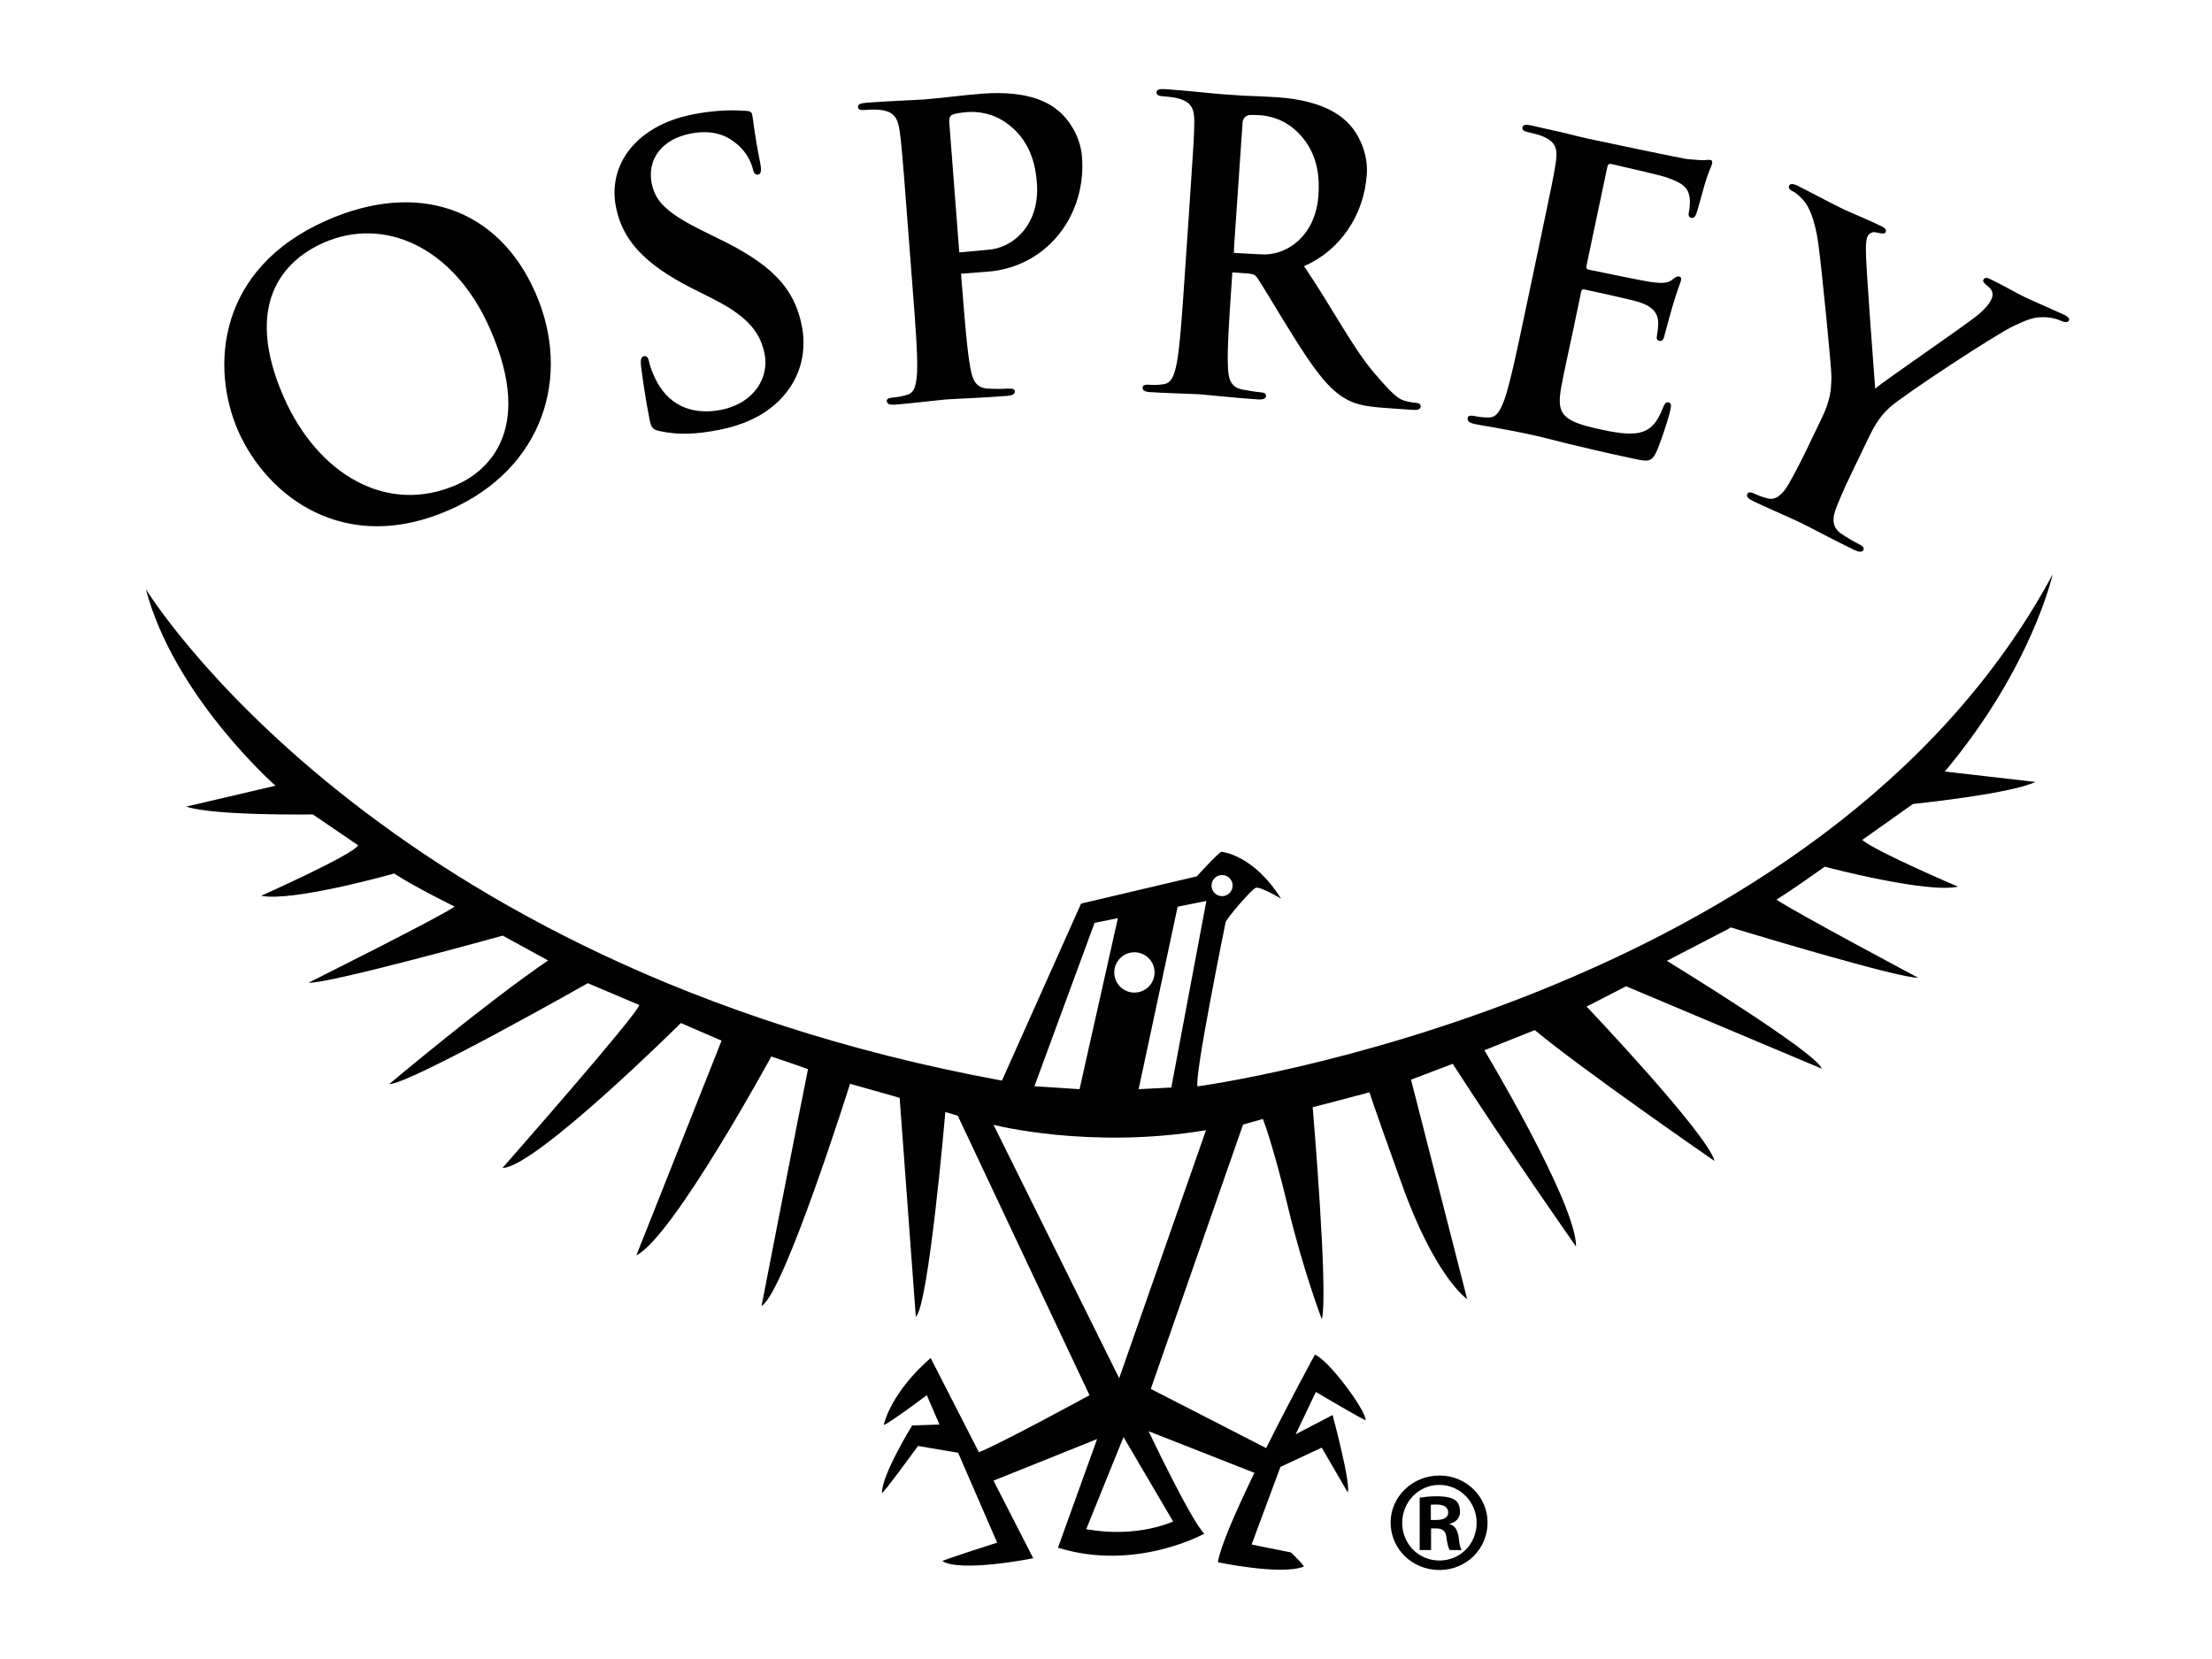
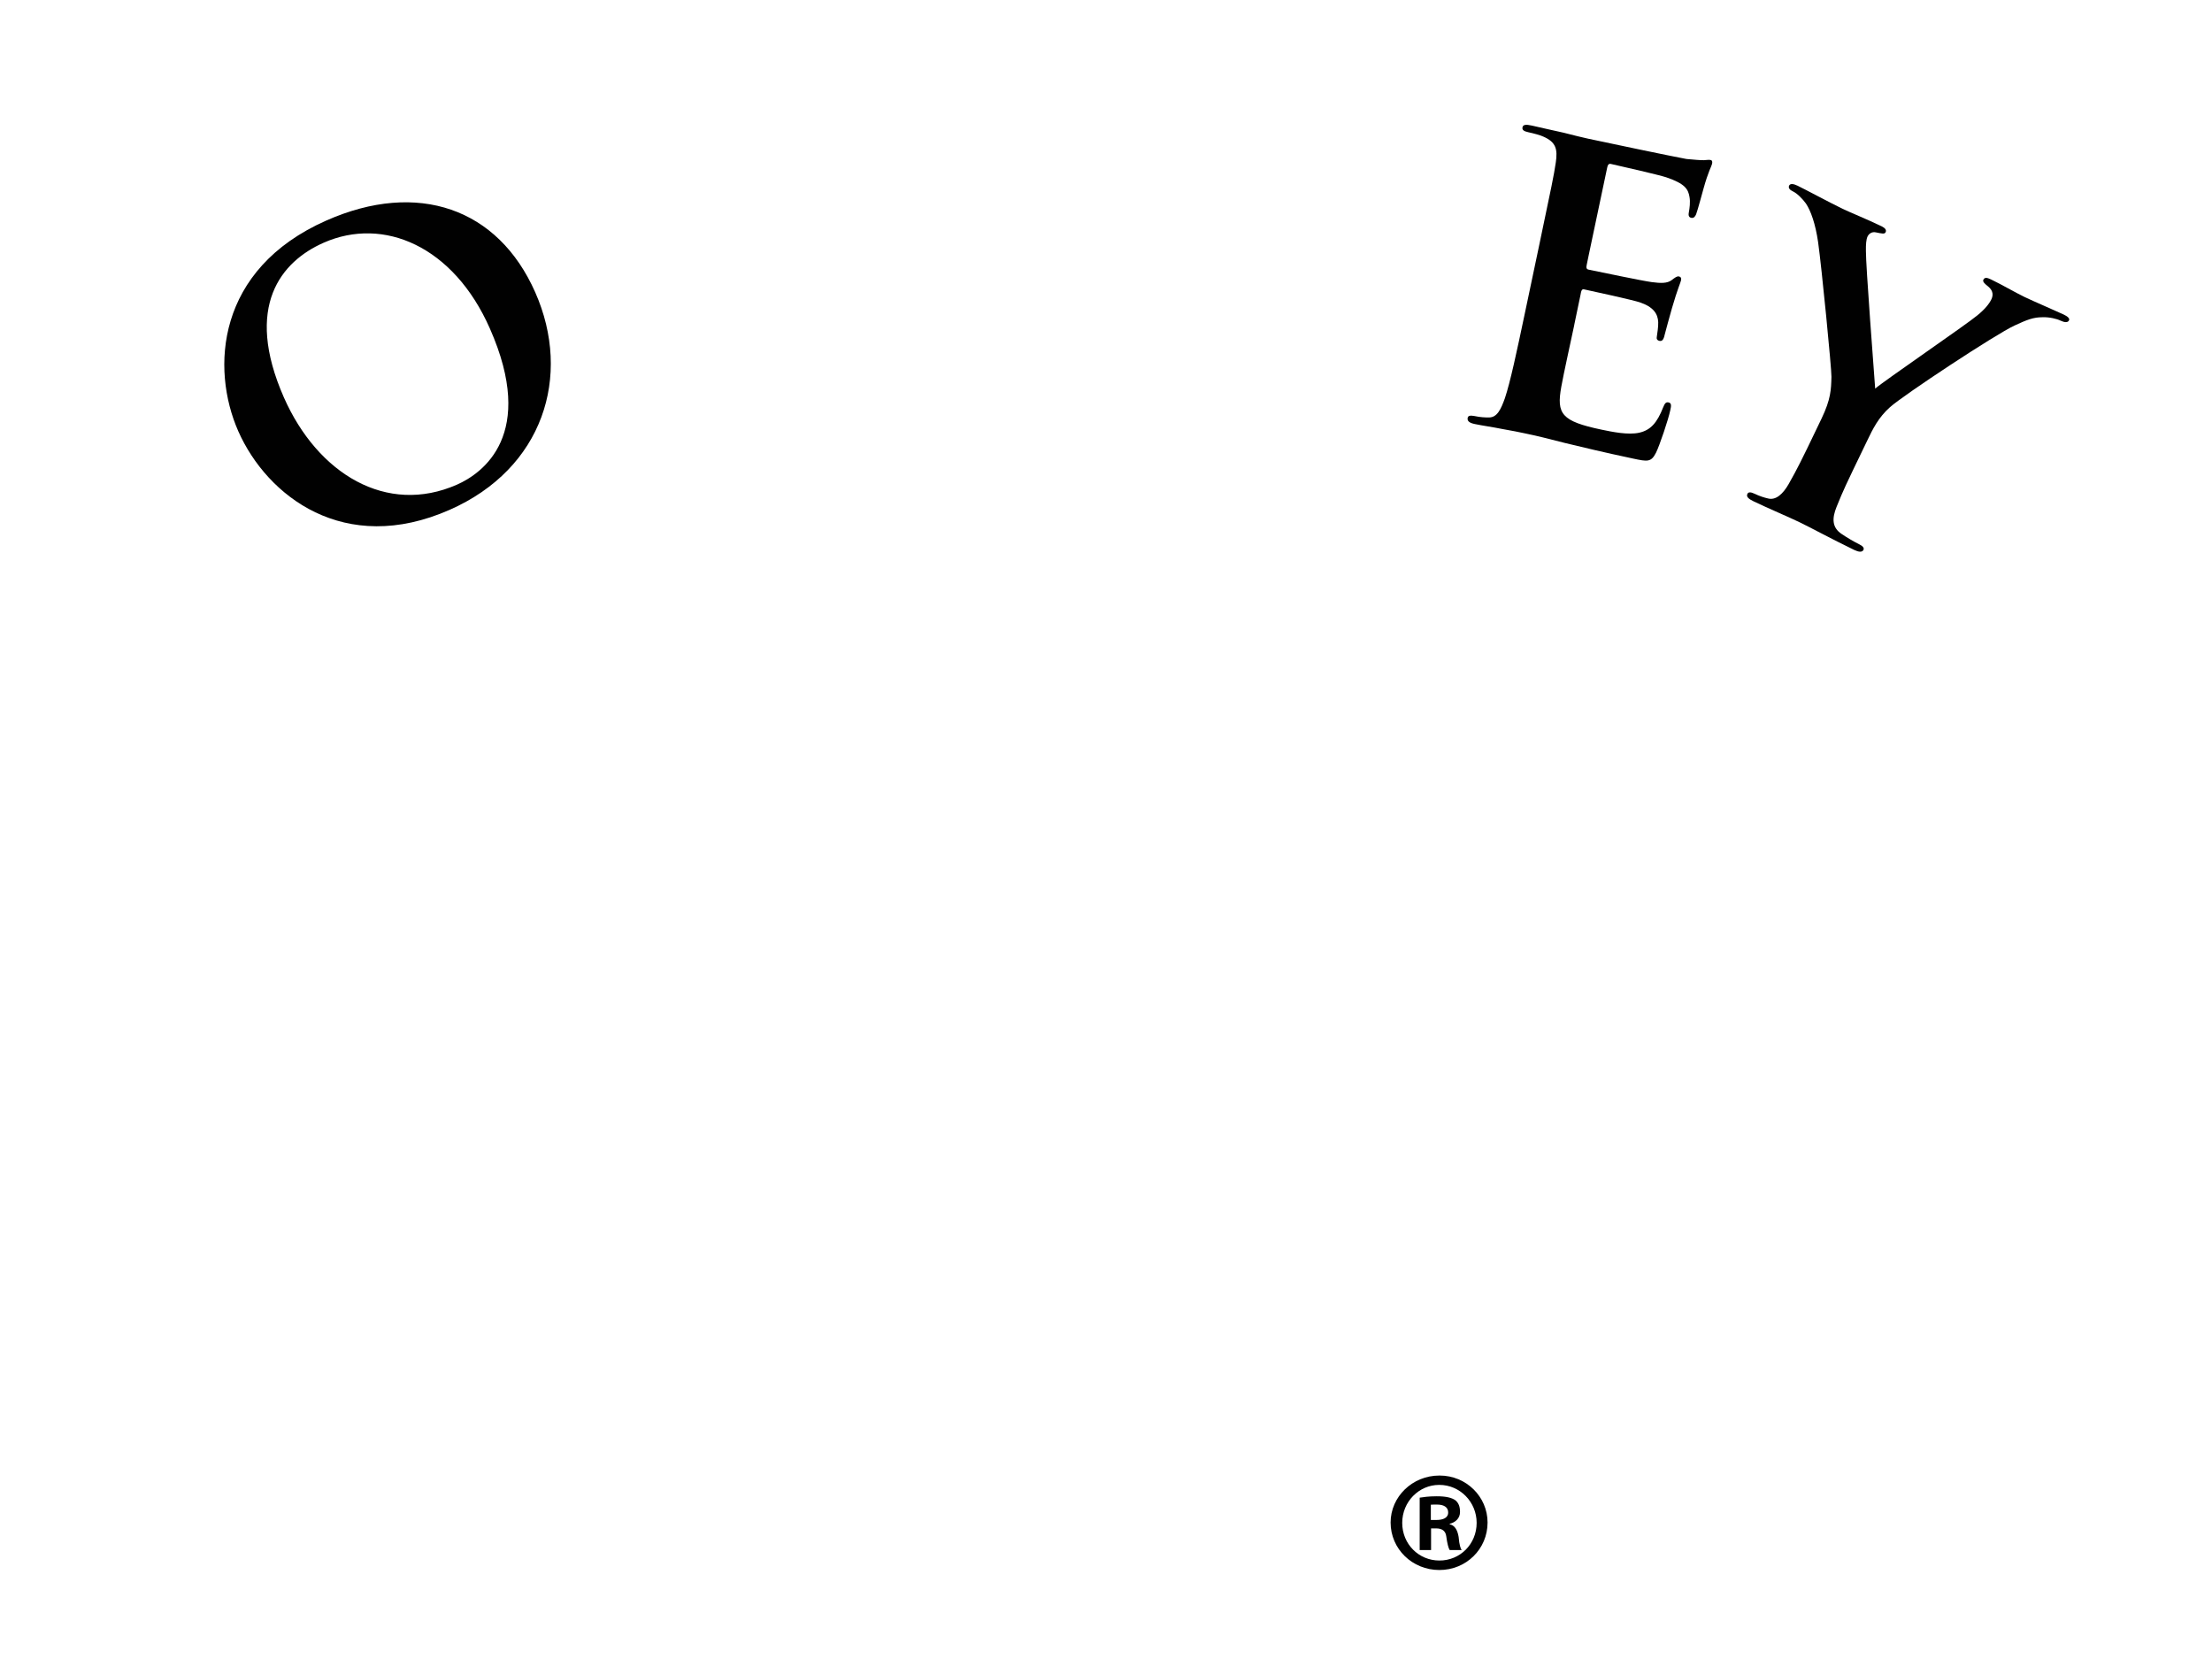
<svg xmlns="http://www.w3.org/2000/svg" width="48" height="36" viewBox="0 0 48 36" fill="none">
  <path d="M31.242 32.019H31.234C30.649 32.019 30.176 32.479 30.176 33.038C30.176 33.613 30.647 34.069 31.234 34.069C31.817 34.069 32.28 33.613 32.28 33.038C32.28 32.479 31.817 32.019 31.242 32.019ZM31.234 33.863C30.787 33.863 30.428 33.507 30.428 33.046C30.428 32.591 30.787 32.222 31.229 32.222H31.234C31.68 32.222 32.043 32.591 32.043 33.046C32.043 33.507 31.682 33.865 31.234 33.863Z" fill="#010101" />
  <path d="M31.458 33.077V33.066C31.583 33.036 31.682 32.947 31.682 32.81C31.682 32.688 31.649 32.614 31.585 32.558C31.504 32.499 31.377 32.469 31.176 32.469C30.995 32.469 30.891 32.487 30.807 32.499V33.636H31.054V33.166H31.166C31.29 33.166 31.369 33.219 31.384 33.339C31.405 33.494 31.43 33.593 31.458 33.636H31.718C31.695 33.603 31.667 33.532 31.652 33.351C31.626 33.189 31.56 33.097 31.458 33.077ZM31.171 32.983H31.049V32.652C31.087 32.649 31.122 32.649 31.184 32.649C31.351 32.649 31.425 32.721 31.425 32.817C31.428 32.939 31.311 32.983 31.171 32.983Z" fill="#010101" />
-   <path d="M18.771 2.386C18.893 2.376 19.041 2.374 19.112 2.386C19.402 2.425 19.483 2.559 19.524 2.852C19.562 3.129 19.583 3.371 19.684 4.691L19.801 6.219C19.863 7.018 19.916 7.702 19.901 8.071C19.885 8.325 19.857 8.519 19.687 8.567C19.611 8.59 19.506 8.615 19.377 8.626C19.272 8.633 19.239 8.661 19.244 8.707C19.25 8.768 19.311 8.788 19.425 8.781C19.771 8.753 20.318 8.687 20.516 8.669C20.742 8.651 21.289 8.636 21.864 8.59C21.961 8.582 22.027 8.552 22.022 8.491C22.019 8.448 21.974 8.425 21.877 8.432C21.747 8.442 21.554 8.44 21.432 8.432C21.17 8.417 21.101 8.231 21.058 7.99C20.987 7.621 20.933 6.934 20.87 6.136L20.854 5.94C21.185 5.914 21.508 5.889 21.531 5.886C22.77 5.734 23.576 4.635 23.479 3.401C23.444 2.941 23.172 2.57 22.965 2.402C22.815 2.282 22.398 1.949 21.312 2.033C20.913 2.063 20.412 2.13 20.056 2.158C19.812 2.175 19.265 2.193 18.804 2.229C18.675 2.239 18.614 2.262 18.619 2.323C18.621 2.379 18.675 2.394 18.771 2.386ZM20.656 2.493C20.732 2.46 20.862 2.442 20.992 2.432C21.193 2.417 21.551 2.442 21.887 2.704C22.406 3.101 22.477 3.681 22.5 3.966C22.569 4.851 22.019 5.334 21.536 5.408C21.432 5.423 21.127 5.449 20.816 5.477L20.6 2.666C20.592 2.567 20.615 2.514 20.656 2.493Z" fill="#010101" />
  <path d="M9.76 11.062C11.782 10.17 12.42 8.165 11.614 6.342C10.808 4.518 9.066 3.908 7.082 4.785C4.693 5.841 4.571 7.998 5.171 9.358C5.795 10.767 7.476 12.072 9.76 11.062ZM7.021 5.268C8.325 4.691 9.844 5.345 10.63 7.128C11.647 9.43 10.475 10.269 9.918 10.516C8.389 11.19 6.893 10.282 6.161 8.626C5.288 6.644 6.105 5.673 7.021 5.268Z" fill="#010101" />
-   <path d="M15.032 6.264L15.485 6.492C16.304 6.907 16.51 7.273 16.594 7.693C16.683 8.146 16.413 8.741 15.643 8.894C15.114 8.998 14.564 8.868 14.249 8.275C14.178 8.138 14.107 7.965 14.086 7.856C14.073 7.787 14.048 7.713 13.972 7.729C13.903 7.741 13.895 7.841 13.913 7.97C13.931 8.108 14 8.626 14.094 9.097C14.132 9.285 14.165 9.323 14.315 9.354C14.714 9.443 15.111 9.425 15.605 9.328C16.057 9.239 16.52 9.066 16.892 8.708C17.426 8.184 17.497 7.558 17.398 7.062C17.235 6.251 16.752 5.735 15.564 5.165L15.292 5.03C14.475 4.633 14.221 4.374 14.142 3.98C14.04 3.468 14.351 3.023 14.984 2.899C15.539 2.789 15.839 2.995 15.999 3.133C16.223 3.318 16.317 3.575 16.332 3.651C16.352 3.753 16.388 3.799 16.449 3.789C16.518 3.776 16.53 3.702 16.492 3.514C16.36 2.848 16.345 2.593 16.322 2.484C16.309 2.425 16.263 2.408 16.182 2.405C15.948 2.39 15.572 2.375 15.017 2.486C13.829 2.723 13.181 3.555 13.366 4.493C13.504 5.183 13.946 5.717 15.032 6.264Z" fill="#010101" />
  <path d="M44.781 6.825C44.631 6.754 44.102 6.527 43.931 6.444C43.705 6.334 43.464 6.189 43.207 6.065C43.112 6.019 43.067 6.016 43.039 6.07C43.016 6.115 43.079 6.166 43.143 6.217C43.26 6.314 43.25 6.413 43.214 6.492C43.166 6.594 43.069 6.713 42.906 6.845C42.68 7.036 40.859 8.282 40.691 8.433C40.671 8.153 40.485 5.734 40.49 5.444C40.488 5.307 40.495 5.195 40.526 5.131C40.556 5.068 40.625 5.024 40.704 5.042C40.836 5.068 40.895 5.085 40.917 5.04C40.94 4.994 40.912 4.951 40.834 4.912C40.48 4.742 40.147 4.61 39.984 4.531C39.724 4.406 39.15 4.098 39.007 4.03C38.913 3.984 38.847 3.981 38.824 4.027C38.799 4.083 38.844 4.124 38.908 4.154C39.002 4.2 39.112 4.312 39.188 4.416C39.295 4.574 39.396 4.864 39.452 5.251C39.529 5.79 39.747 8.023 39.742 8.176C39.735 8.453 39.73 8.661 39.526 9.086L39.216 9.73C39.155 9.854 38.997 10.185 38.814 10.503C38.689 10.722 38.534 10.862 38.364 10.816C38.285 10.798 38.183 10.767 38.074 10.714C37.987 10.673 37.937 10.676 37.919 10.717C37.888 10.78 37.944 10.826 38.053 10.879C38.343 11.019 38.85 11.235 39.045 11.33C39.257 11.431 39.74 11.693 40.233 11.932C40.335 11.981 40.409 11.988 40.437 11.932C40.455 11.894 40.429 11.851 40.343 11.81C40.233 11.757 40.068 11.658 39.966 11.589C39.745 11.444 39.758 11.238 39.852 11.002C39.986 10.661 40.147 10.332 40.208 10.205L40.518 9.562C40.643 9.302 40.76 9.061 41.014 8.834C41.317 8.565 43.306 7.252 43.715 7.064C43.99 6.937 44.122 6.884 44.323 6.884C44.471 6.878 44.636 6.919 44.712 6.957C44.799 6.998 44.873 7.006 44.898 6.95C44.916 6.909 44.867 6.866 44.781 6.825Z" fill="#010101" />
-   <path d="M32 9.201C32.17 9.237 32.394 9.267 32.593 9.308C32.799 9.343 32.987 9.382 33.081 9.402C33.338 9.455 33.6 9.519 33.961 9.613C34.325 9.7 34.79 9.814 35.429 9.949C35.752 10.018 35.828 10.033 35.935 9.824C36.014 9.664 36.205 9.097 36.245 8.901C36.263 8.817 36.278 8.748 36.209 8.733C36.151 8.72 36.126 8.751 36.09 8.84C35.958 9.176 35.818 9.333 35.574 9.389C35.33 9.445 34.973 9.369 34.752 9.323C33.882 9.14 33.773 8.982 33.88 8.392C33.923 8.143 34.096 7.362 34.157 7.072L34.165 7.029L34.297 6.398C34.297 6.393 34.299 6.393 34.299 6.388L34.307 6.345C34.317 6.299 34.333 6.271 34.373 6.279C34.577 6.322 35.419 6.507 35.576 6.558C35.884 6.66 35.975 6.813 35.983 6.991C35.986 7.108 35.963 7.217 35.953 7.304C35.943 7.347 35.953 7.385 36.014 7.398C36.09 7.413 36.11 7.321 36.126 7.253C36.138 7.194 36.235 6.858 36.281 6.688C36.405 6.261 36.469 6.131 36.479 6.08C36.489 6.029 36.469 6.006 36.433 5.999C36.39 5.989 36.347 6.024 36.273 6.08C36.179 6.149 36.044 6.149 35.838 6.121C35.64 6.095 34.658 5.889 34.472 5.851C34.422 5.841 34.419 5.805 34.432 5.744L34.475 5.536L34.877 3.631C34.889 3.572 34.912 3.549 34.953 3.557C35.123 3.593 36.014 3.799 36.156 3.847C36.571 3.987 36.634 4.109 36.662 4.274C36.683 4.386 36.662 4.531 36.65 4.592C36.634 4.669 36.642 4.714 36.7 4.727C36.759 4.74 36.787 4.691 36.805 4.651C36.843 4.552 36.94 4.18 36.965 4.096C37.072 3.71 37.138 3.616 37.151 3.557C37.161 3.514 37.158 3.478 37.115 3.471C37.072 3.463 37.016 3.476 36.973 3.476C36.901 3.478 36.761 3.465 36.596 3.45C36.433 3.425 34.737 3.069 34.465 3.01C34.345 2.985 34.152 2.936 33.931 2.88C33.717 2.835 33.473 2.776 33.241 2.725C33.114 2.697 33.05 2.702 33.038 2.763C33.025 2.822 33.073 2.85 33.167 2.87C33.287 2.896 33.429 2.934 33.496 2.967C33.765 3.086 33.803 3.237 33.76 3.529C33.719 3.806 33.669 4.043 33.397 5.337L33.081 6.836C32.916 7.619 32.773 8.293 32.656 8.641C32.57 8.881 32.488 9.059 32.31 9.059C32.229 9.059 32.125 9.056 31.997 9.028C31.896 9.008 31.855 9.025 31.848 9.069C31.835 9.14 31.891 9.178 32 9.201Z" fill="#010101" />
-   <path d="M24.957 8.509C25.306 8.532 25.852 8.545 26.018 8.555C26.148 8.563 26.788 8.634 27.292 8.667C27.404 8.675 27.468 8.652 27.473 8.591C27.475 8.548 27.442 8.52 27.373 8.515C27.269 8.507 27.078 8.476 26.951 8.451C26.694 8.398 26.654 8.204 26.646 7.95C26.628 7.581 26.674 6.897 26.73 6.088L26.738 5.966L26.74 5.915V5.91C26.87 5.918 26.994 5.928 27.099 5.936L27.114 5.938C27.178 5.951 27.226 5.956 27.267 6.009C27.371 6.147 27.73 6.765 28.045 7.266C28.485 7.968 28.788 8.398 29.149 8.624C29.367 8.761 29.581 8.82 30.067 8.853L30.657 8.894C30.761 8.901 30.822 8.888 30.828 8.817C30.83 8.774 30.797 8.746 30.728 8.741C30.66 8.736 30.581 8.723 30.487 8.698C30.357 8.662 30.242 8.593 29.79 8.057C29.334 7.51 28.945 6.737 28.297 5.775C29.067 5.445 29.599 4.682 29.66 3.779C29.691 3.318 29.474 2.911 29.296 2.715C29.167 2.576 28.8 2.184 27.714 2.11C27.483 2.095 27.216 2.085 26.961 2.075C26.776 2.062 26.595 2.049 26.481 2.041C26.298 2.029 25.753 1.965 25.293 1.935C25.163 1.927 25.1 1.94 25.097 2.001C25.092 2.062 25.143 2.082 25.239 2.09C25.362 2.097 25.509 2.118 25.575 2.138C25.858 2.219 25.919 2.362 25.916 2.659C25.913 2.939 25.898 3.181 25.809 4.501L25.705 6.03C25.651 6.828 25.603 7.515 25.537 7.876C25.486 8.125 25.428 8.314 25.252 8.337C25.173 8.349 25.067 8.359 24.937 8.349C24.832 8.342 24.797 8.367 24.794 8.41C24.787 8.471 24.845 8.502 24.957 8.509ZM26.776 5.468C26.776 5.468 26.776 5.394 26.783 5.297L26.964 2.657C26.969 2.588 27.015 2.522 27.076 2.507C27.076 2.507 27.078 2.502 27.081 2.499C27.155 2.492 27.246 2.494 27.34 2.499C27.541 2.512 27.892 2.588 28.185 2.896C28.643 3.364 28.627 3.946 28.61 4.234C28.549 5.119 27.938 5.518 27.447 5.521C27.348 5.521 27.071 5.503 26.776 5.488V5.468Z" fill="#010101" />
-   <path d="M25.987 23.574C25.908 23.386 26.58 20.094 26.595 20.015C26.61 19.937 27.157 19.298 27.251 19.265C27.345 19.232 27.798 19.499 27.798 19.499C27.19 18.533 26.503 18.484 26.503 18.484C26.409 18.53 25.972 19.016 25.972 19.016L23.459 19.608L21.742 23.449C8.147 20.951 3.165 12.784 3.165 12.784C3.778 15.114 5.978 17.05 5.978 17.05L4.042 17.503C4.635 17.706 6.789 17.673 6.789 17.673L7.773 18.344C7.633 18.563 5.667 19.438 5.667 19.438C6.354 19.578 8.554 18.955 8.554 18.955C8.961 19.227 9.864 19.672 9.864 19.672C9.691 19.827 6.695 21.325 6.695 21.325C7.117 21.356 10.909 20.303 10.909 20.303L11.894 20.842C10.52 21.778 8.445 23.526 8.445 23.526C8.892 23.526 12.756 21.335 12.756 21.335L13.873 21.809C13.809 22.043 10.904 25.344 10.904 25.344C11.606 25.344 14.775 22.2 14.775 22.2L15.658 22.582C15.477 23.037 13.809 27.241 13.809 27.241C14.605 26.845 16.737 22.925 16.737 22.925C17.469 23.172 17.533 23.202 17.533 23.202C17.344 24.131 16.525 28.34 16.525 28.34C17.016 28.061 18.446 23.518 18.446 23.518C19.211 23.732 19.522 23.823 19.522 23.823C19.616 25.079 19.873 28.574 19.873 28.574C20.152 28.34 20.514 24.131 20.514 24.131L20.783 24.21C21.294 25.298 23.642 30.276 23.642 30.276C23.642 30.276 21.661 31.357 21.241 31.512L20.196 29.47C20.196 29.47 19.397 30.118 19.178 30.912C19.158 30.988 20.112 30.276 20.112 30.276L20.386 30.912L19.794 30.932C19.794 30.932 19.138 31.993 19.138 32.395C19.138 32.453 19.921 31.377 19.921 31.377L20.791 31.525L21.638 33.475C21.638 33.475 20.425 33.862 20.45 33.877C20.865 34.127 22.421 33.814 22.421 33.814L21.559 32.13L23.807 31.227L22.958 33.585C24.644 34.109 26.135 33.28 26.135 33.28C25.87 33.046 24.924 31.057 24.924 31.057L27.221 31.96C26.829 32.768 26.488 33.542 26.427 33.9C26.427 33.9 27.783 34.188 28.289 33.997C28.322 33.984 28.012 33.687 28.012 33.687L27.16 33.516L27.785 31.832L28.681 31.413L29.245 32.384C29.319 32.196 28.917 30.706 28.917 30.706L28.116 31.123L28.554 30.205C28.554 30.205 29.634 30.846 29.634 30.815C29.634 30.596 28.838 29.515 28.533 29.396C28.533 29.396 28.004 30.365 27.475 31.423L24.972 30.139L26.974 24.403L27.404 24.281C27.404 24.281 27.615 24.802 27.951 26.201C28.274 27.552 28.683 28.628 28.683 28.628C28.831 28.081 28.485 24.026 28.485 24.026C29.223 23.838 29.711 23.703 29.718 23.703C29.718 23.703 29.729 23.777 30.418 25.692C31.151 27.738 31.837 28.19 31.837 28.19L30.619 23.429L31.524 23.085C32.679 24.881 34.2 27.051 34.2 27.051C34.213 26.125 32.211 22.79 32.211 22.79C33.119 22.429 33.305 22.353 33.305 22.353C34.335 23.213 37.206 25.194 37.206 25.194C37.051 24.601 34.429 21.842 34.429 21.842L35.286 21.402C35.505 21.496 39.531 23.19 39.531 23.19C39.427 22.839 36.171 20.85 36.171 20.85C36.515 20.669 37.486 20.168 37.486 20.168L37.557 20.125C38.201 20.321 41.245 21.234 41.622 21.216C41.622 21.216 38.982 19.812 38.549 19.522C38.771 19.387 39.224 19.072 39.597 18.807C39.676 18.828 41.818 19.39 42.489 19.24C42.489 19.24 40.734 18.494 40.409 18.227C40.76 17.978 41.243 17.635 41.51 17.447C41.838 17.411 43.654 17.212 44.168 16.968L42.202 16.742C44.097 14.481 44.542 12.464 44.542 12.464C39.549 21.763 25.987 23.574 25.987 23.574ZM26.519 18.988C26.646 18.988 26.748 19.09 26.748 19.217C26.748 19.344 26.646 19.446 26.519 19.446C26.392 19.446 26.29 19.344 26.29 19.217C26.29 19.09 26.392 18.988 26.519 18.988ZM26.178 19.55L25.417 23.599L24.708 23.635L25.555 19.675L26.178 19.55ZM24.616 20.664C24.858 20.664 25.054 20.86 25.054 21.102C25.054 21.343 24.858 21.539 24.616 21.539C24.375 21.539 24.179 21.343 24.179 21.102C24.179 20.862 24.375 20.664 24.616 20.664ZM23.752 20.026L24.258 19.924L23.426 23.635L22.447 23.571L23.752 20.026ZM25.456 33.015C25.456 33.015 24.695 33.384 23.571 33.183L24.38 31.184L25.456 33.015ZM24.286 29.907L21.559 24.408C21.559 24.408 23.642 24.947 26.17 24.525L24.286 29.907Z" fill="#010101" />
+   <path d="M32 9.201C32.17 9.237 32.394 9.267 32.593 9.308C32.799 9.343 32.987 9.382 33.081 9.402C33.338 9.455 33.6 9.519 33.961 9.613C34.325 9.7 34.79 9.814 35.429 9.949C35.752 10.018 35.828 10.033 35.935 9.824C36.014 9.664 36.205 9.097 36.245 8.901C36.263 8.817 36.278 8.748 36.209 8.733C36.151 8.72 36.126 8.751 36.09 8.84C35.958 9.176 35.818 9.333 35.574 9.389C35.33 9.445 34.973 9.369 34.752 9.323C33.882 9.14 33.773 8.982 33.88 8.392C33.923 8.143 34.096 7.362 34.157 7.072L34.165 7.029L34.297 6.398L34.307 6.345C34.317 6.299 34.333 6.271 34.373 6.279C34.577 6.322 35.419 6.507 35.576 6.558C35.884 6.66 35.975 6.813 35.983 6.991C35.986 7.108 35.963 7.217 35.953 7.304C35.943 7.347 35.953 7.385 36.014 7.398C36.09 7.413 36.11 7.321 36.126 7.253C36.138 7.194 36.235 6.858 36.281 6.688C36.405 6.261 36.469 6.131 36.479 6.08C36.489 6.029 36.469 6.006 36.433 5.999C36.39 5.989 36.347 6.024 36.273 6.08C36.179 6.149 36.044 6.149 35.838 6.121C35.64 6.095 34.658 5.889 34.472 5.851C34.422 5.841 34.419 5.805 34.432 5.744L34.475 5.536L34.877 3.631C34.889 3.572 34.912 3.549 34.953 3.557C35.123 3.593 36.014 3.799 36.156 3.847C36.571 3.987 36.634 4.109 36.662 4.274C36.683 4.386 36.662 4.531 36.65 4.592C36.634 4.669 36.642 4.714 36.7 4.727C36.759 4.74 36.787 4.691 36.805 4.651C36.843 4.552 36.94 4.18 36.965 4.096C37.072 3.71 37.138 3.616 37.151 3.557C37.161 3.514 37.158 3.478 37.115 3.471C37.072 3.463 37.016 3.476 36.973 3.476C36.901 3.478 36.761 3.465 36.596 3.45C36.433 3.425 34.737 3.069 34.465 3.01C34.345 2.985 34.152 2.936 33.931 2.88C33.717 2.835 33.473 2.776 33.241 2.725C33.114 2.697 33.05 2.702 33.038 2.763C33.025 2.822 33.073 2.85 33.167 2.87C33.287 2.896 33.429 2.934 33.496 2.967C33.765 3.086 33.803 3.237 33.76 3.529C33.719 3.806 33.669 4.043 33.397 5.337L33.081 6.836C32.916 7.619 32.773 8.293 32.656 8.641C32.57 8.881 32.488 9.059 32.31 9.059C32.229 9.059 32.125 9.056 31.997 9.028C31.896 9.008 31.855 9.025 31.848 9.069C31.835 9.14 31.891 9.178 32 9.201Z" fill="#010101" />
</svg>